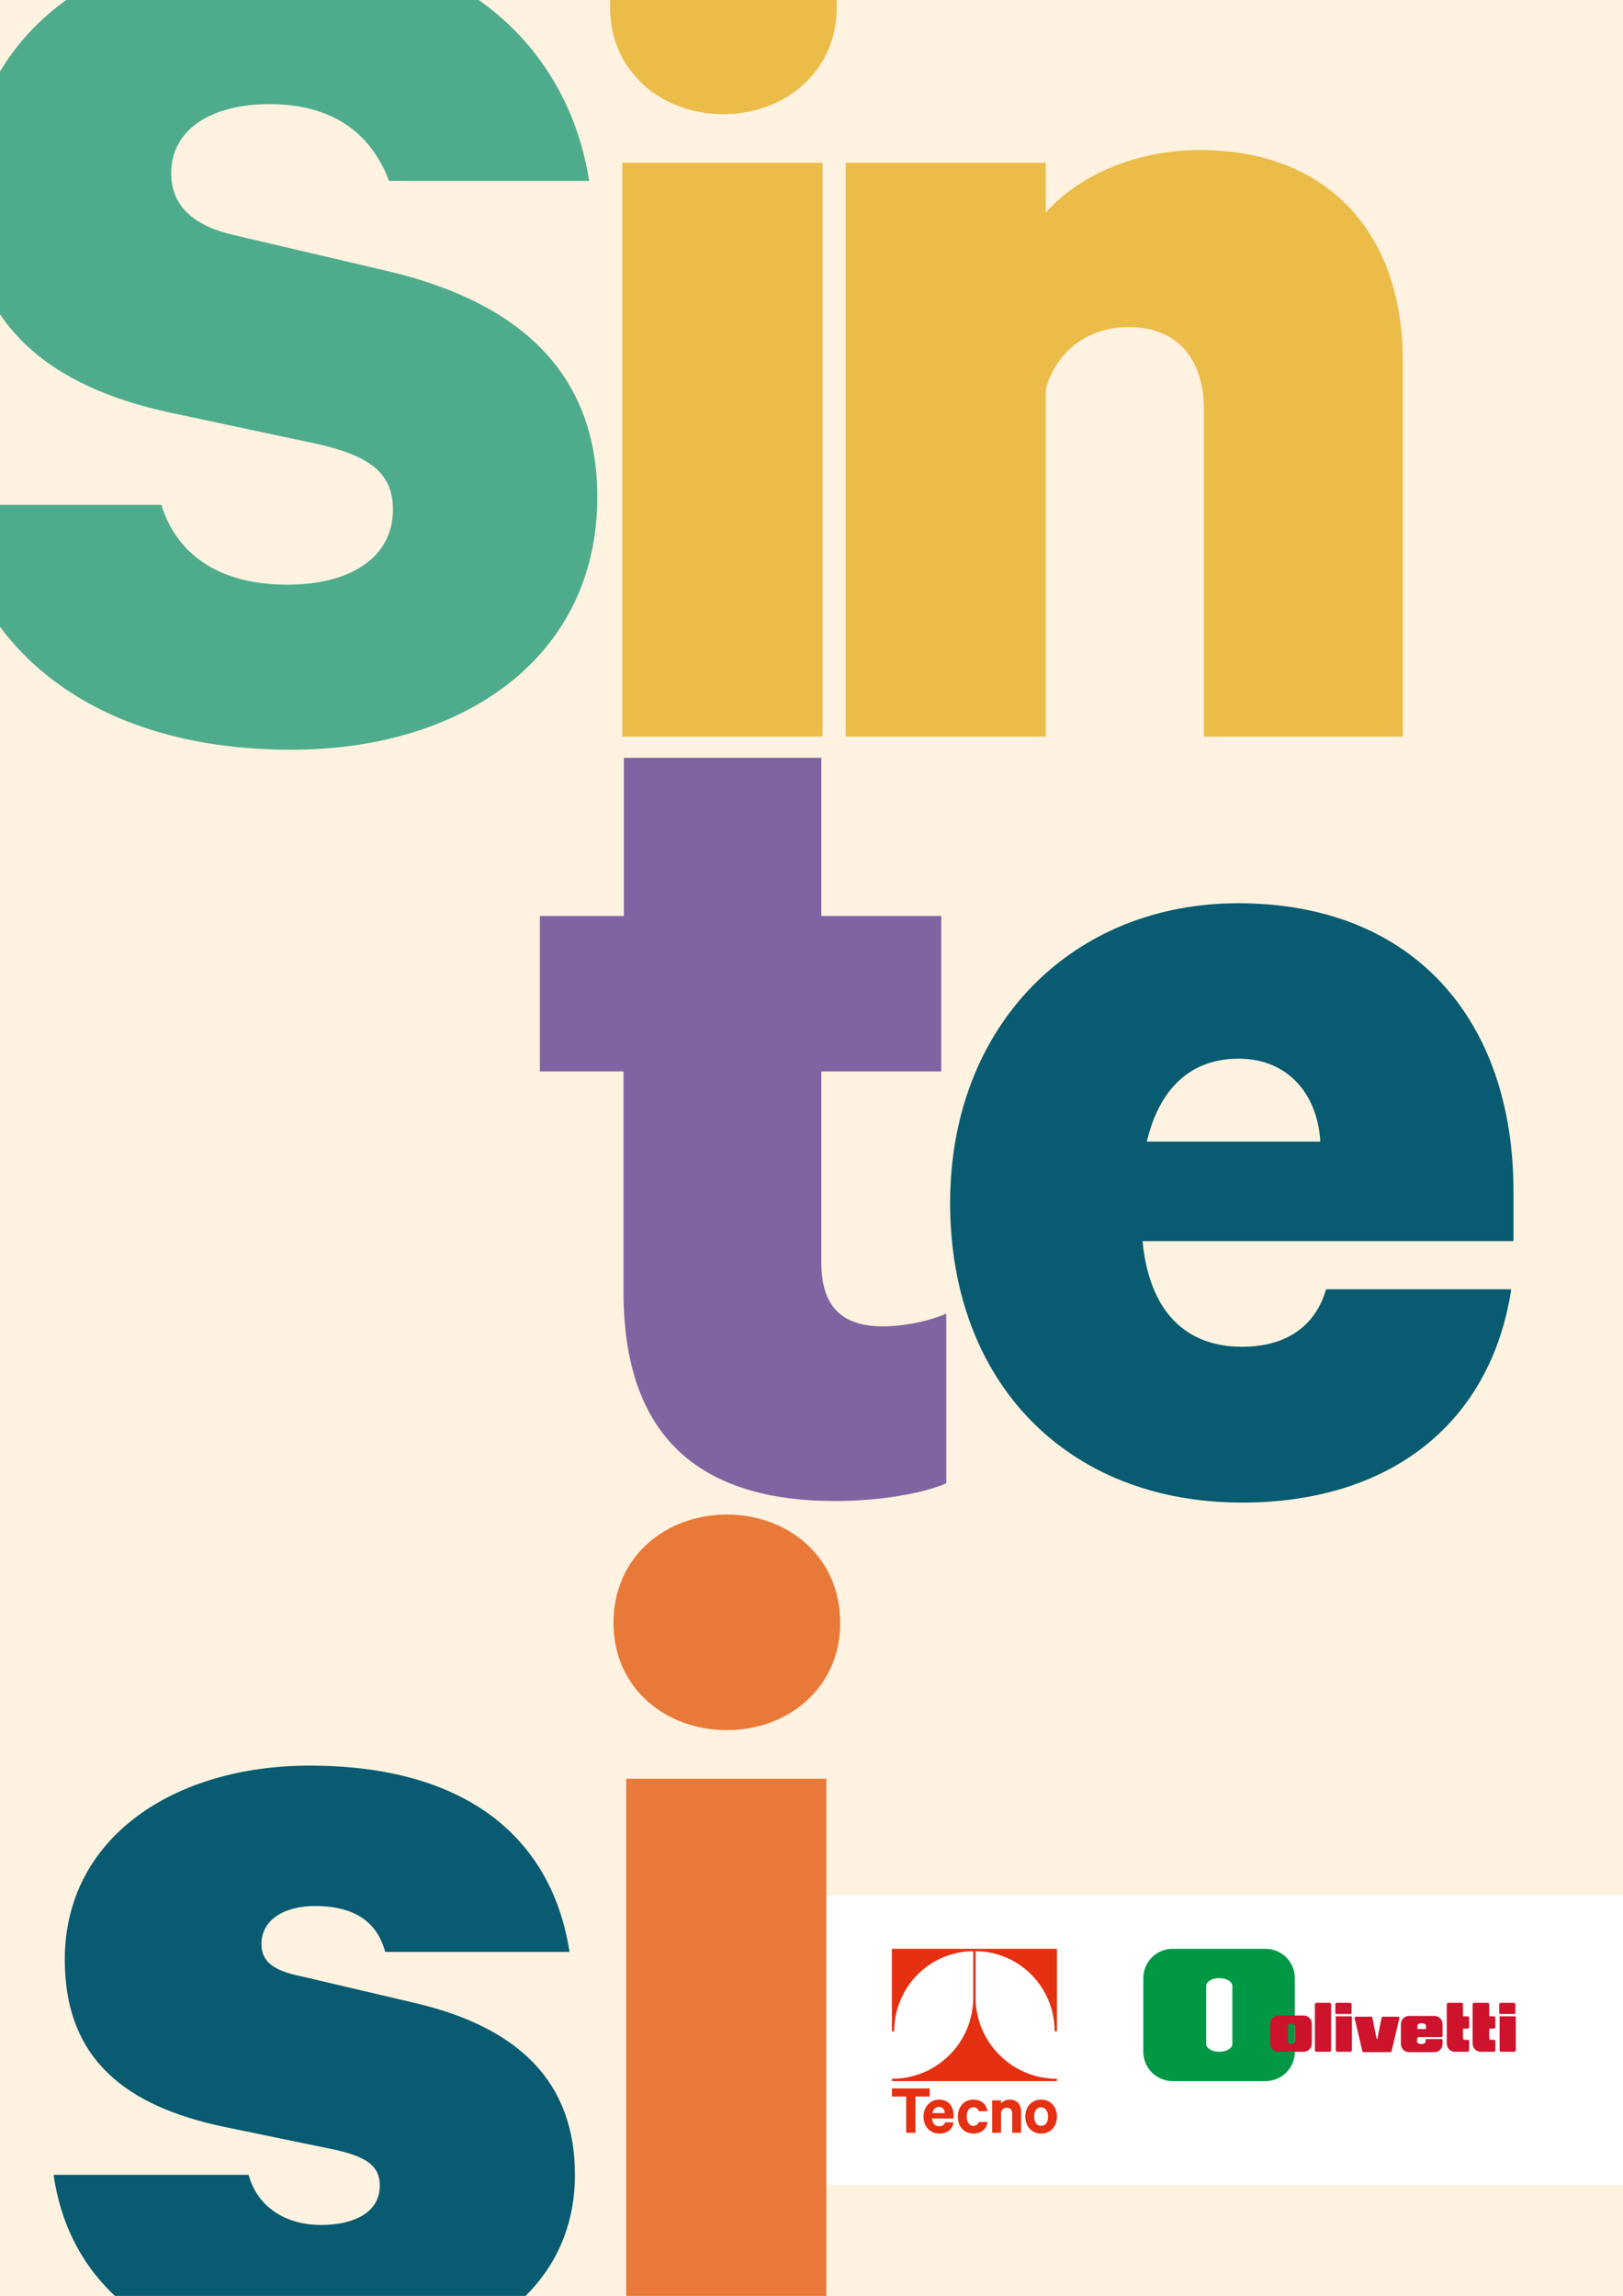
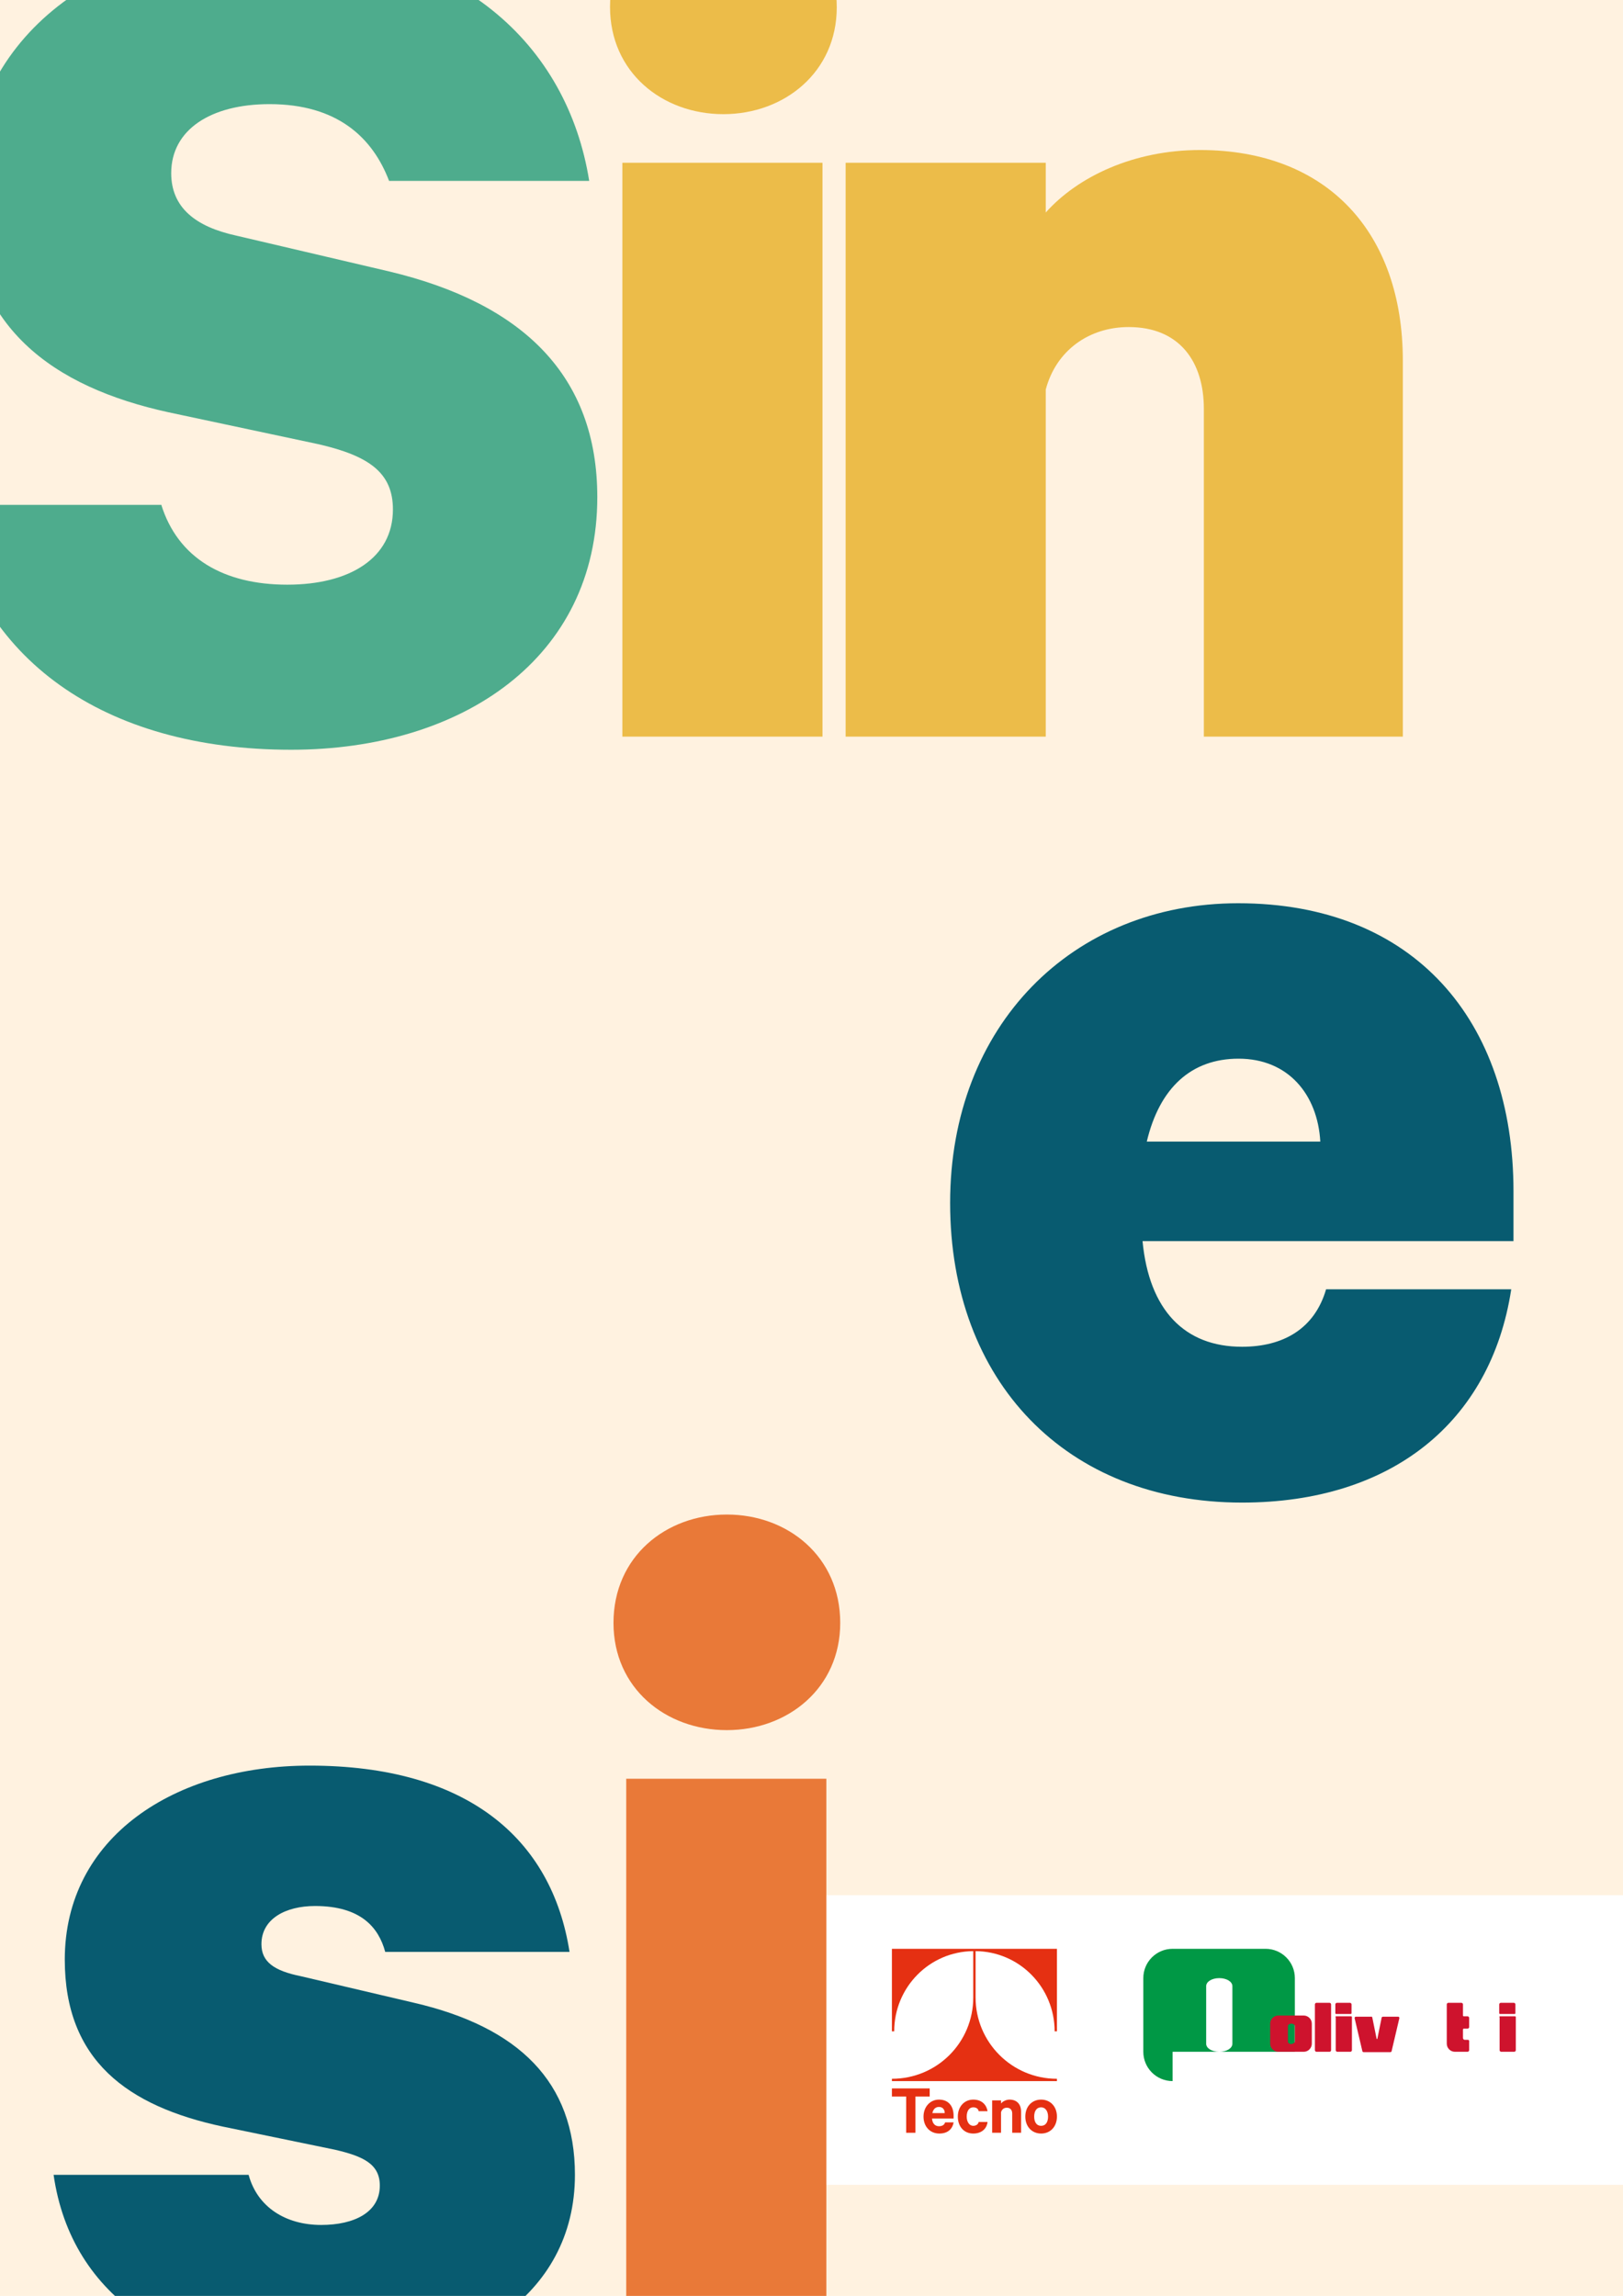
<svg xmlns="http://www.w3.org/2000/svg" xmlns:xlink="http://www.w3.org/1999/xlink" version="1.1" id="Livello_1" x="0px" y="0px" viewBox="0 0 420.9 595.3" style="enable-background:new 0 0 420.9 595.3;" xml:space="preserve">
  <style type="text/css">
	.st0{fill:#FFF2E0;}
	.st1{fill:#FFFFFF;}
	.st2{clip-path:url(#SVGID_2_);fill:#4EAC8D;}
	.st3{clip-path:url(#SVGID_2_);fill:#ECBC49;}
	.st4{clip-path:url(#SVGID_2_);fill:#7E65A1;}
	.st5{clip-path:url(#SVGID_2_);fill:#085B70;}
	.st6{clip-path:url(#SVGID_2_);fill:#E97938;}
	.st7{clip-path:url(#SVGID_2_);fill:#009845;}
	.st8{clip-path:url(#SVGID_2_);fill:#CE132D;}
	.st9{clip-path:url(#SVGID_2_);fill:#E53012;}
	.st10{fill:#E53012;}
	.st11{clip-path:url(#SVGID_4_);fill:#E53012;}
</style>
  <rect y="0" class="st0" width="420.9" height="595.3" />
  <polygon class="st1" points="168.8,491.4 214.3,566.5 420.9,566.5 420.9,491.4 " />
  <g>
    <defs>
      <rect id="SVGID_1_" width="420.9" height="595.3" />
    </defs>
    <clipPath id="SVGID_2_">
      <use xlink:href="#SVGID_1_" style="overflow:visible;" />
    </clipPath>
    <path class="st2" d="M41.8,130.8c4.3,13.9,16.2,20.8,32.7,20.8c16.2,0,27.4-6.9,27.4-19.5c0-9.6-6.3-13.9-19.2-16.9l-39-8.3   C14,100.4-8.5,84.9-8.5,50.5c0-39.7,33.1-65.8,78-65.8c49.6,0,77.7,27.1,83.3,62.2h-51.9C96.6,35.6,87.4,27,69.9,27   c-15.2,0-25.5,6.6-25.5,17.9c0,8.9,6.3,13.9,16.9,16.2l39.7,9.3c34.7,8.3,53.9,27.1,53.9,58.5c0,41.7-35,65.5-79.4,65.5   c-48.6,0-81.7-23.5-88.9-63.5H41.8z" />
    <path class="st3" d="M213.3,191h-51.9V42.2h51.9V191z M187.6,29.6c-15.9,0-29.4-10.9-29.4-27.8c0-17.2,13.6-28.1,29.4-28.1   S217-15.3,217,1.9C217,18.7,203.4,29.6,187.6,29.6" />
    <path class="st3" d="M219.3,42.2h51.9v12.9c8.3-9.3,22.8-16.2,40-16.2c33.1,0,52.6,21.5,52.6,54.6V191h-51.6v-85   c0-12.2-6.3-21.2-19.5-21.2c-10.2,0-18.8,6-21.5,16.2V191h-51.9V42.2z" />
-     <path class="st4" d="M161.8,277.8H140v-40.3h21.8v-41h51.2v41h31.1v40.3h-31.1v49.6c0,11.6,5.6,16.5,15.9,16.5   c5.6,0,11.9-1.3,16.5-3.3v44c-5.9,2.6-17.2,4.6-28.8,4.6c-35,0-54.9-16.5-54.9-54.2V277.8z" />
    <path class="st5" d="M297.4,296h45c-0.7-12.2-8.3-21.5-21.2-21.5C308.9,274.5,300.7,282.1,297.4,296 M391.9,334.4   c-5.3,34.4-31.1,55.2-69.8,55.2c-45.6,0-75.7-31.4-75.7-77.7c0-46,31.7-77.7,74.7-77.7c45.6,0,71.4,30.4,71.4,74.7v12.9h-96.2   c1.7,17.9,10.9,27.4,25.8,27.4c10.6,0,18.8-4.6,21.8-14.9H391.9z" />
    <path class="st5" d="M64.5,564c2.3,8.3,9.6,12.9,18.8,12.9c8.6,0,15.2-3.3,15.2-10.2c0-5.6-4.3-7.6-11.6-9.3l-29.1-6   c-24.8-5.3-41-17.2-41-43.3c0-31.7,28.4-50.3,63.5-50.3c40.7,0,62.8,18.8,67.4,48.3H99.9c-1.7-6.3-6.3-11.9-18.2-11.9   c-7.6,0-13.9,3.3-13.9,9.9c0,4.6,3.3,6.9,10.2,8.3l29.4,6.9c27.1,6.3,41.7,20.5,41.7,44.6c0,31.7-28.8,49.3-65.1,49.3   c-38,0-65.5-17.2-70.1-49.3H64.5z" />
    <path class="st6" d="M214.3,610h-51.9V461.2h51.9V610z M188.5,448.6c-15.9,0-29.4-10.9-29.4-27.8c0-17.2,13.6-28.1,29.4-28.1   s29.4,10.9,29.4,28.1C217.9,437.7,204.3,448.6,188.5,448.6" />
-     <path class="st7" d="M304.1,539.6c-4.2,0-7.6-3.4-7.6-7.6v-19.1c0-4.2,3.4-7.6,7.6-7.6h24.1c4.2,0,7.6,3.4,7.6,7.6V532   c0,4.2-3.4,7.6-7.6,7.6H304.1z M319.6,529.9V515c0-1.2-1.5-2.1-3.4-2.1s-3.4,0.9-3.4,2.1v14.9c0,1.2,1.5,2.1,3.4,2.1   S319.6,531.1,319.6,529.9" />
-     <path class="st8" d="M367.5,529.4C367.5,529.4,367.5,529.4,367.5,529.4c0,0.3,0.5,0.6,1.1,0.6c0.6,0,1.1-0.3,1.1-0.6c0,0,0,0,0,0   v-0.5c0-0.1,0.1-0.2,0.2-0.2h3.9c0.1,0,0.3,0.1,0.3,0.3v1c0,1.1-0.9,2.1-2.1,2.1h-6.6c-1.1,0-2.1-0.9-2.1-2.1v-5.2   c0-1.1,0.9-2.1,2.1-2.1h6.6c1.1,0,2.1,0.9,2.1,2.1v3.1c0,0,0,0,0,0c0,0.1-0.1,0.3-0.3,0.3h-4.1H368c-0.3,0-0.5,0.2-0.5,0.5v0.1   V529.4z M367.7,526.1h1.9c0.1,0,0.2-0.1,0.2-0.2l0-0.7c0-0.3-0.5-0.6-1.1-0.6c-0.6,0-1.1,0.3-1.1,0.6l0,0.7   C367.5,526,367.6,526.1,367.7,526.1" />
+     <path class="st7" d="M304.1,539.6c-4.2,0-7.6-3.4-7.6-7.6v-19.1c0-4.2,3.4-7.6,7.6-7.6h24.1c4.2,0,7.6,3.4,7.6,7.6V532   H304.1z M319.6,529.9V515c0-1.2-1.5-2.1-3.4-2.1s-3.4,0.9-3.4,2.1v14.9c0,1.2,1.5,2.1,3.4,2.1   S319.6,531.1,319.6,529.9" />
    <path class="st8" d="M331.5,532c-1.1,0-2.1-0.9-2.1-2.1v-5.2c0-1.1,0.9-2.1,2.1-2.1h6.6c1.1,0,2.1,0.9,2.1,2.1v5.2   c0,1.1-0.9,2.1-2.1,2.1H331.5z M335.8,529.4v-4.1c0-0.3-0.4-0.6-0.9-0.6c-0.5,0-0.9,0.3-0.9,0.6v4.1c0,0.3,0.4,0.6,0.9,0.6   C335.3,529.9,335.8,529.7,335.8,529.4" />
    <path class="st8" d="M341.4,532c-0.2,0-0.4-0.2-0.4-0.4v-11.9c0-0.2,0.2-0.4,0.4-0.4h3.4c0.2,0,0.4,0.2,0.4,0.4v11.9   c0,0.2-0.2,0.4-0.4,0.4H341.4z" />
    <path class="st8" d="M346.5,522.2c-0.1,0-0.2-0.1-0.2-0.2v-2.3c0-0.2,0.2-0.4,0.4-0.4h3.4c0.2,0,0.4,0.2,0.4,0.4v2.3   c0,0.1-0.1,0.2-0.2,0.2H346.5z" />
    <path class="st8" d="M346.3,523c0-0.1,0.1-0.2,0.2-0.2h3.9c0.1,0,0.2,0.1,0.2,0.2v8.6c0,0.2-0.2,0.4-0.4,0.4h-3.4   c-0.2,0-0.4-0.2-0.4-0.4V523z" />
    <path class="st8" d="M355.9,523.2l1.1,5.4c0,0,0,0.1,0.1,0.1c0,0,0.1,0,0.1-0.1l1.1-5.4c0-0.2,0.2-0.3,0.4-0.3h3.9   c0.1,0,0.3,0.1,0.3,0.3c0,0,0,0,0,0.1l-2,8.5c0,0.2-0.2,0.3-0.4,0.3h-3.4h-3.4c-0.2,0-0.4-0.1-0.4-0.3l-2-8.5c0,0,0,0,0-0.1   c0-0.1,0.1-0.3,0.3-0.3h4C355.7,522.8,355.9,523,355.9,523.2" />
    <path class="st8" d="M379,519.3c0.2,0,0.4,0.2,0.4,0.4v2.9c0,0.1,0.1,0.2,0.2,0.2h1c0.2,0,0.4,0.2,0.4,0.4v2.4   c0,0.2-0.2,0.4-0.4,0.4h-1c-0.1,0-0.2,0.1-0.2,0.2v2.2c0,0.3,0.2,0.5,0.5,0.5h0.8c0.1,0,0.3,0.1,0.3,0.3v2.4c0,0.2-0.2,0.4-0.4,0.4   h-1.1h-2.2c-1.1,0-2.1-0.9-2.1-2.1v-10.2c0-0.2,0.2-0.4,0.4-0.4H379z" />
-     <path class="st8" d="M385.8,519.3c0.2,0,0.4,0.2,0.4,0.4v2.9c0,0.1,0.1,0.2,0.2,0.2h1c0.2,0,0.4,0.2,0.4,0.4v2.4   c0,0.2-0.2,0.4-0.4,0.4h-1c-0.1,0-0.2,0.1-0.2,0.2v2.2c0,0.3,0.2,0.5,0.5,0.5h0.8c0.1,0,0.3,0.1,0.3,0.3v2.4c0,0.2-0.2,0.4-0.4,0.4   h-1.1H384c-1.1,0-2.1-0.9-2.1-2.1v-10.2c0-0.2,0.2-0.4,0.4-0.4H385.8z" />
    <path class="st8" d="M389,522.2c-0.1,0-0.2-0.1-0.2-0.2v-2.3c0-0.2,0.2-0.4,0.4-0.4h3.4c0.2,0,0.4,0.2,0.4,0.4v2.3   c0,0.1-0.1,0.2-0.2,0.2H389z" />
    <path class="st8" d="M388.8,523c0-0.1,0.1-0.2,0.2-0.2h3.9c0.1,0,0.2,0.1,0.2,0.2v8.6c0,0.2-0.2,0.4-0.4,0.4h-3.4   c-0.2,0-0.4-0.2-0.4-0.4V523z" />
    <path class="st9" d="M273.5,526.7h0.6v-21.4h-42.8v21.4h0.6c0-11.4,9.1-20.7,20.5-20.8v12c0,11.7-9.4,21.1-21.1,21.1v0.6h42.8v-0.6   c-11.7,0-21.1-9.5-21.1-21.1v-12C264.4,506,273.5,515.3,273.5,526.7" />
  </g>
  <polygon class="st10" points="231.3,541.5 241.1,541.5 241.1,543.6 237.4,543.6 237.4,553 235,553 235,543.6 231.3,543.6 " />
  <g>
    <defs>
      <rect id="SVGID_3_" width="420.9" height="595.3" />
    </defs>
    <clipPath id="SVGID_4_">
      <use xlink:href="#SVGID_3_" style="overflow:visible;" />
    </clipPath>
    <path class="st11" d="M247.3,550.3c-0.3,1.8-1.6,2.9-3.7,2.9c-2.4,0-4.1-1.8-4.1-4.4c0-2.5,1.7-4.4,4-4.4c2.5,0,3.8,1.7,3.8,4.2   v0.7h-5.6c0.1,1.3,0.8,2,1.8,2c0.8,0,1.4-0.3,1.6-1H247.3z M241.8,547.9h3.2c0-0.9-0.5-1.6-1.5-1.6   C242.6,546.3,242,546.9,241.8,547.9" />
    <path class="st11" d="M252.4,544.4c2.1,0,3.4,1.2,3.7,3h-2.3c-0.1-0.6-0.6-1-1.4-1c-1.1,0-1.7,1-1.7,2.4c0,1.4,0.7,2.4,1.7,2.4   c0.7,0,1.3-0.4,1.4-1h2.3c-0.2,1.8-1.6,3-3.7,3c-2.4,0-4-1.8-4-4.4C248.4,546.2,250.1,544.4,252.4,544.4" />
    <path class="st11" d="M257.3,544.6h2.3v0.8c0.4-0.5,1.3-1,2.2-1c1.9,0,3,1.2,3,3.1v5.5h-2.3v-5c0-0.9-0.5-1.5-1.4-1.5   c-0.7,0-1.3,0.4-1.5,1.2v5.3h-2.3V544.6z" />
    <path class="st11" d="M270,553.2c-2.4,0-4.1-1.8-4.1-4.4c0-2.6,1.7-4.4,4.1-4.4c2.4,0,4.1,1.8,4.1,4.4   C274.1,551.4,272.4,553.2,270,553.2 M270,546.4c-1.2,0-1.8,1-1.8,2.4c0,1.4,0.6,2.4,1.8,2.4c1.2,0,1.8-1,1.8-2.4   C271.8,547.4,271.1,546.4,270,546.4" />
  </g>
</svg>